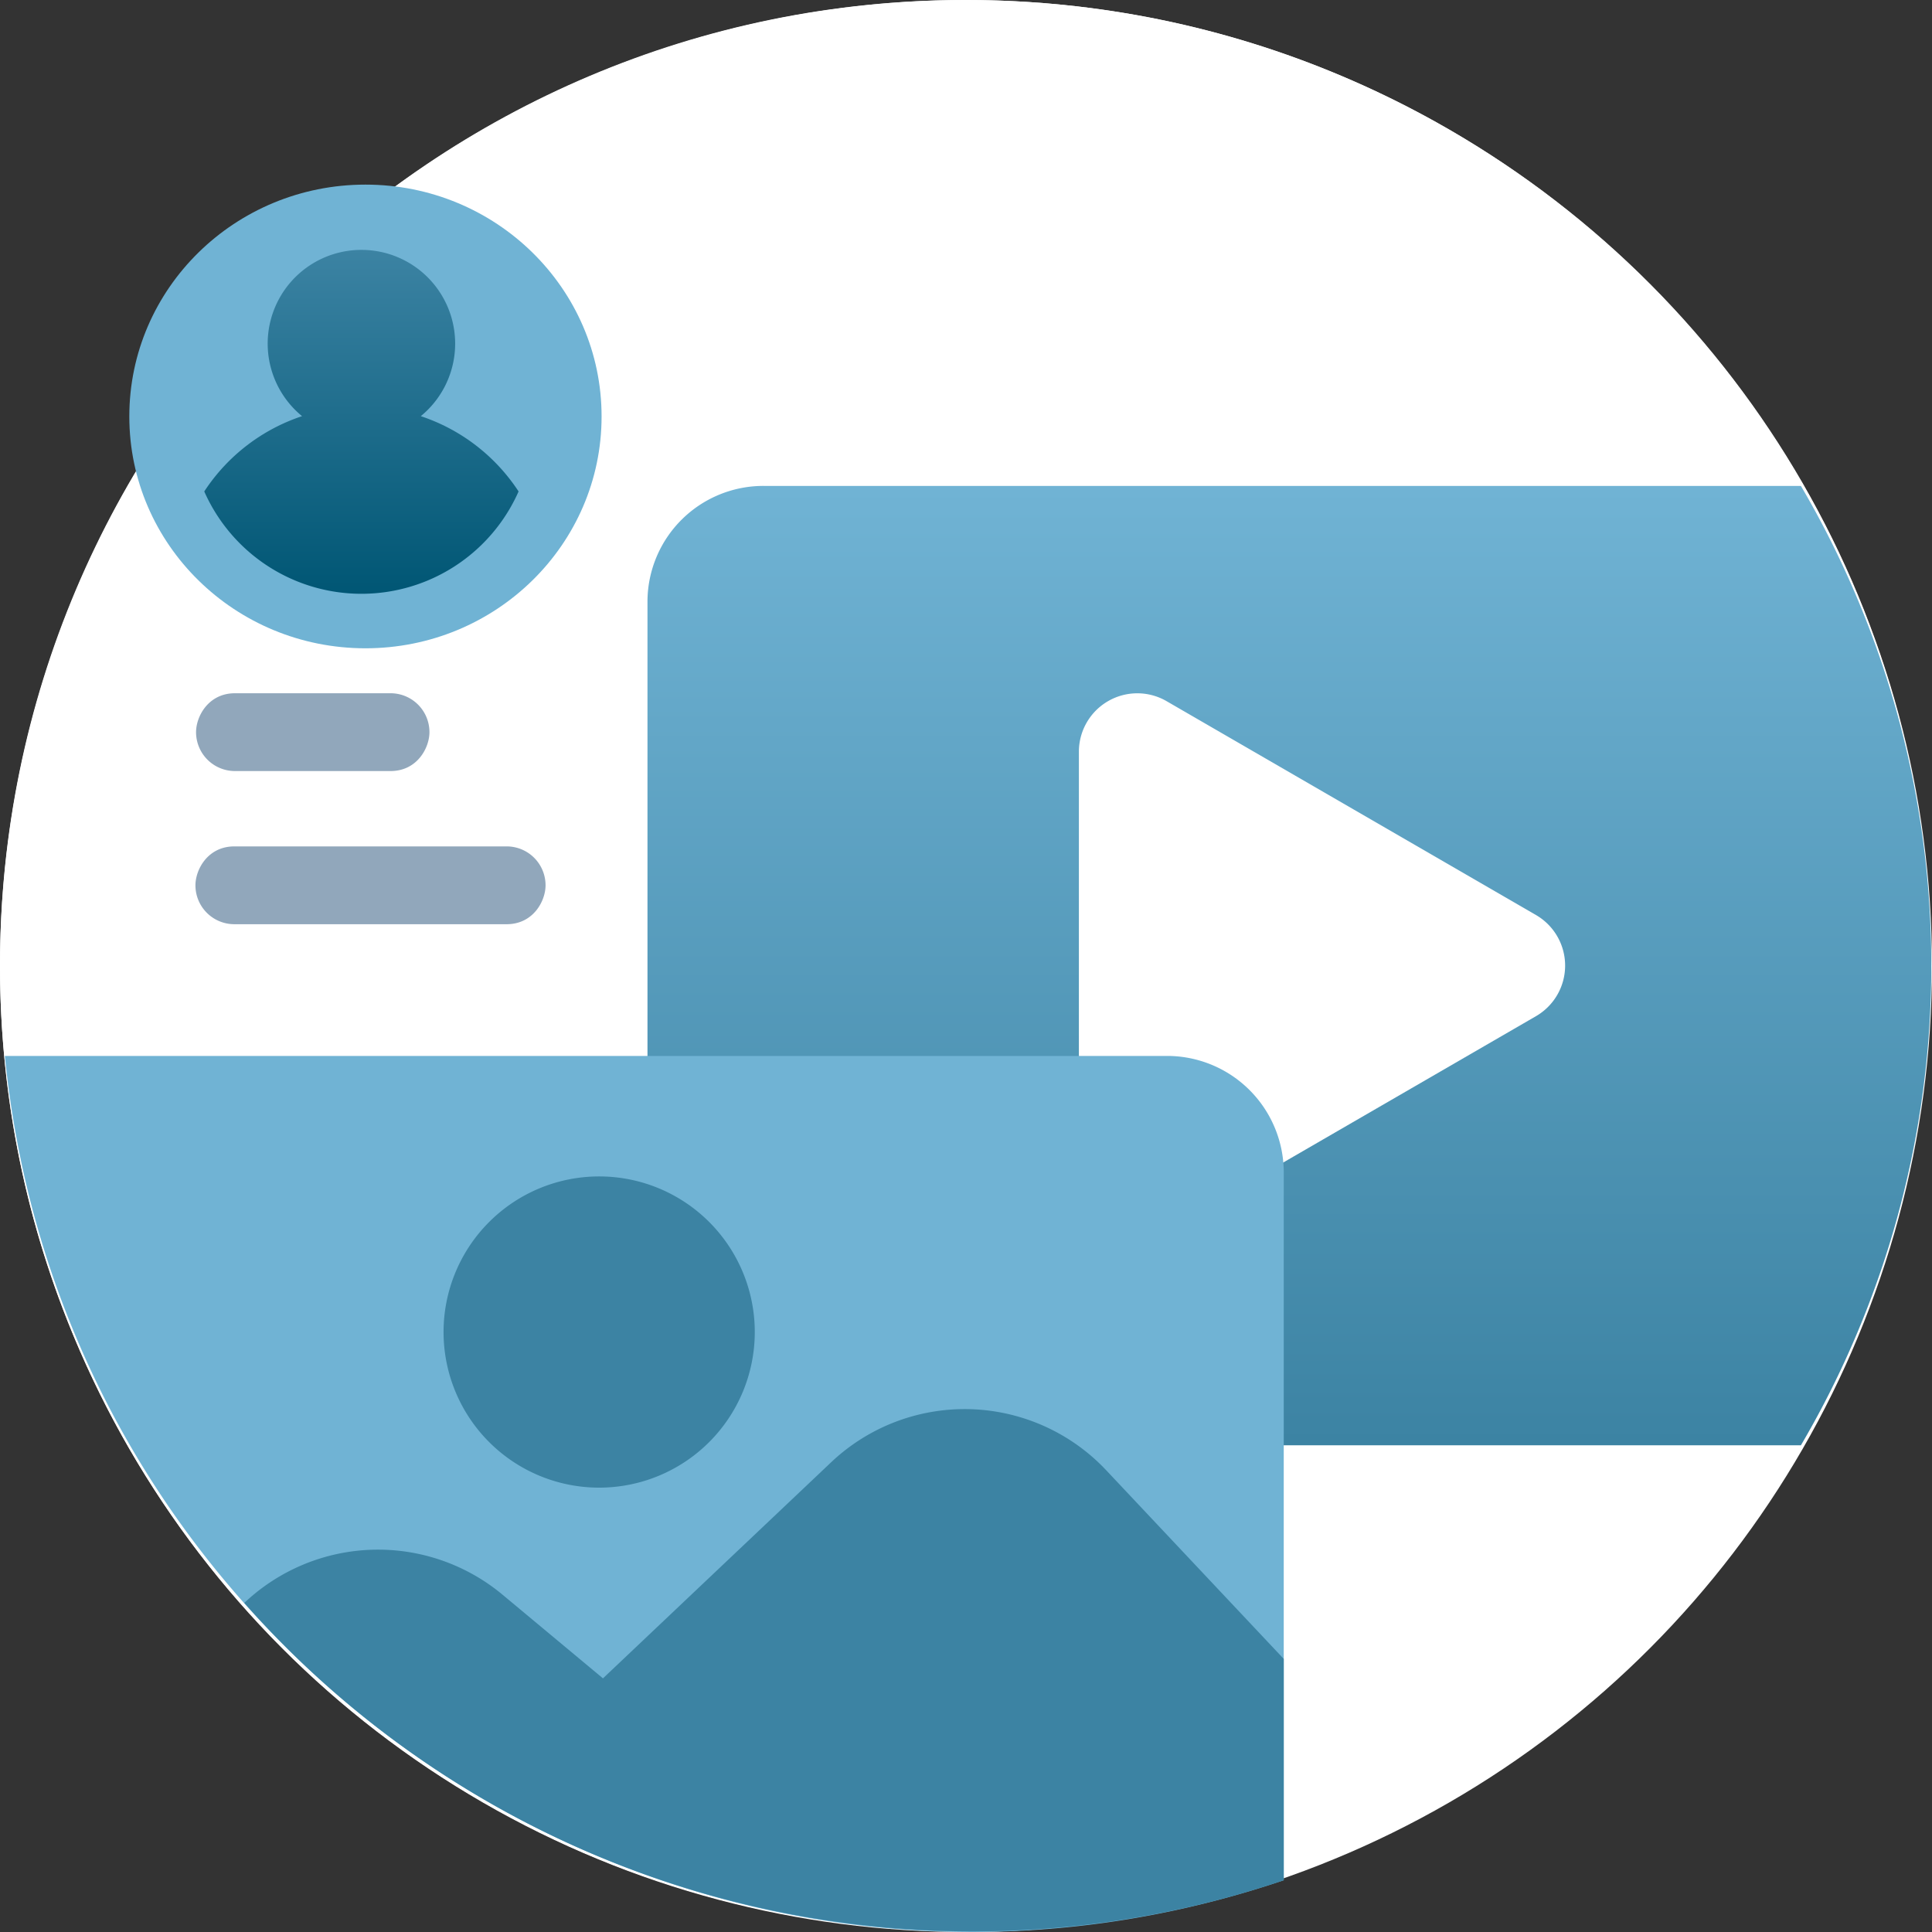
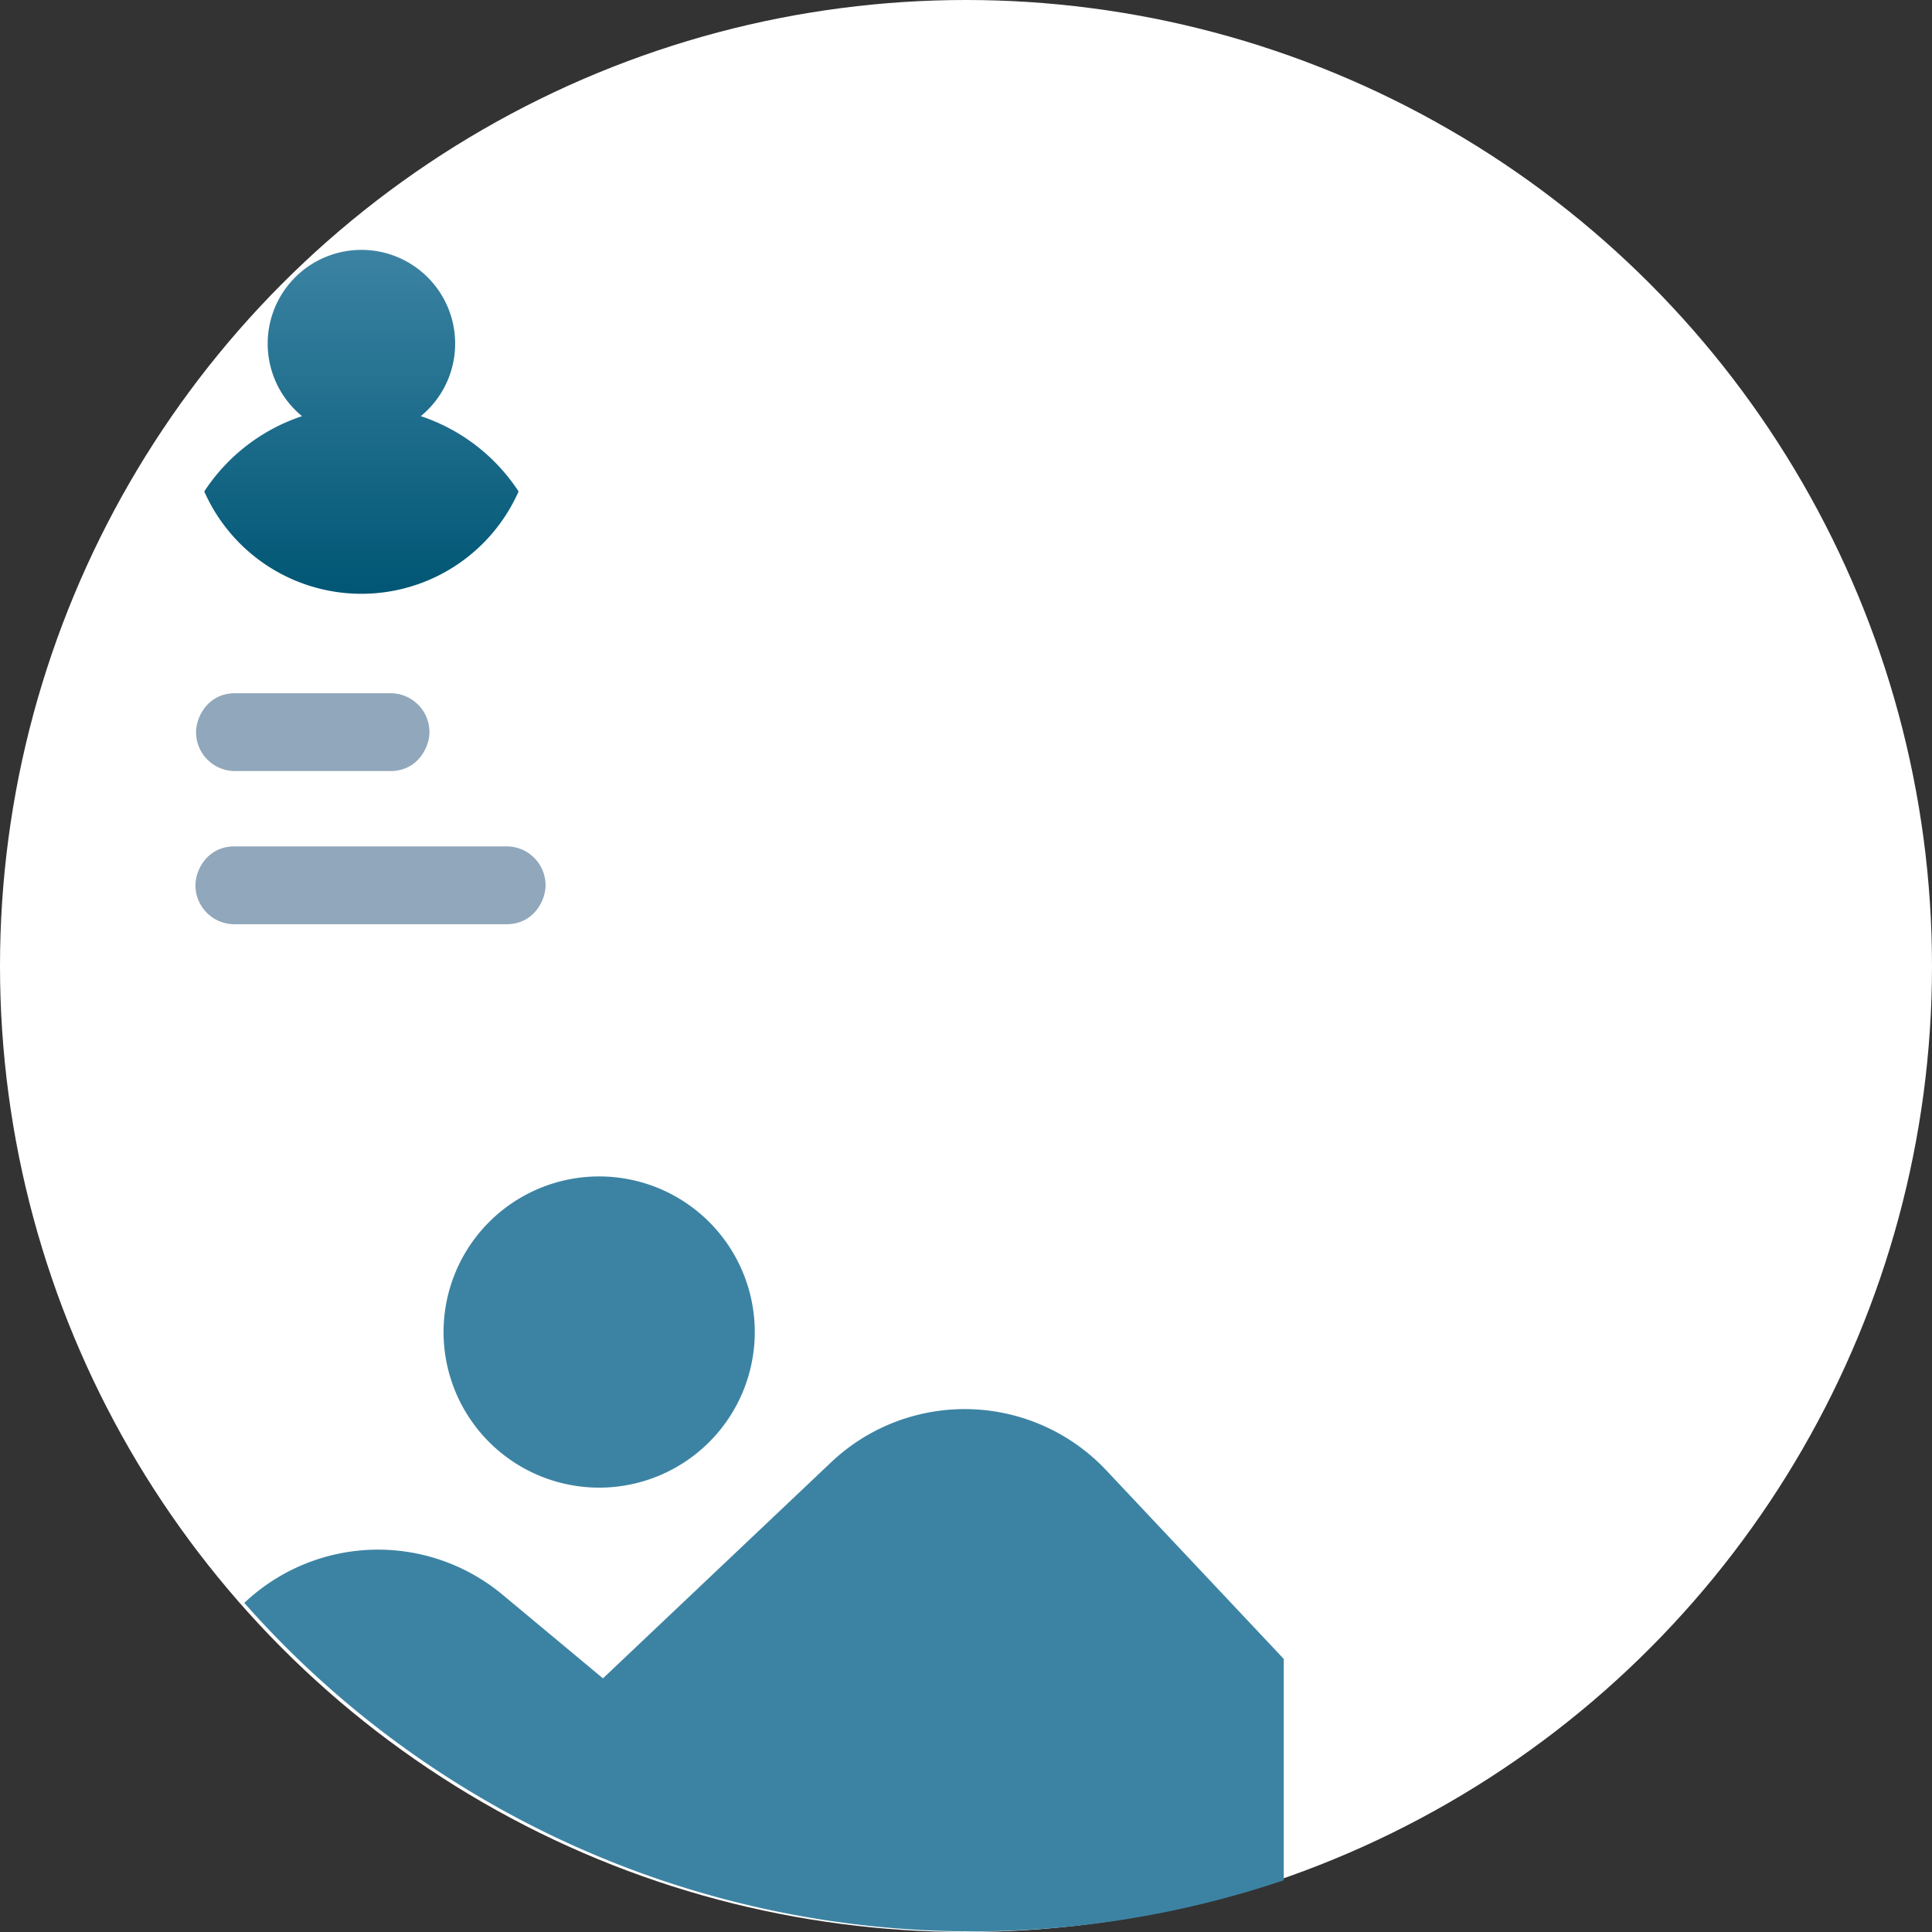
<svg xmlns="http://www.w3.org/2000/svg" width="450" height="450" viewBox="0 0 450 450">
  <rect x="0" y="0" width="450" height="450" fill="#333333" stroke="none" />
  <defs>
    <linearGradient id="linear-gradient" x1="0.5" x2="0.5" y2="1" gradientUnits="objectBoundingBox">
      <stop offset="0" stop-color="#70b3d4" />
      <stop offset="1" stop-color="#3c83a3" />
    </linearGradient>
    <linearGradient id="linear-gradient-2" x1="0.5" x2="0.5" y2="1" gradientUnits="objectBoundingBox">
      <stop offset="0" stop-color="#3c83a3" />
      <stop offset="1" stop-color="#005674" />
    </linearGradient>
  </defs>
  <g id="Gruppe_24147" data-name="Gruppe 24147" transform="translate(-710.879 -1295)">
    <g id="Gruppe_24145" data-name="Gruppe 24145" transform="translate(17392.879 -6897)">
      <circle id="Ellipse_1533" data-name="Ellipse 1533" cx="225" cy="225" r="225" transform="translate(-16682 8192)" fill="#fff" />
      <g id="Gruppe_20104" data-name="Gruppe 20104" transform="translate(1038.047 -1017.275)">
-         <path id="Pfad_16848" data-name="Pfad 16848" d="M453.82,228.909c0,124.213-100.7,224.909-224.91,224.909S4,353.122,4,228.909,104.7,4,228.91,4,453.82,104.7,453.82,228.909" transform="translate(-17724.047 9205.274)" fill="#fff" />
-         <path id="Pfad_16852" data-name="Pfad 16852" d="M306.656,252.458H65.183A27,27,0,0,1,38,225.643V55.815A27,27,0,0,1,65.183,29H306.656a220.7,220.7,0,0,1,0,223.458" transform="translate(-17607.236 9293.454)" fill="url(#linear-gradient)" />
        <path id="Pfad_16853" data-name="Pfad 16853" d="M166.466,115.214,80.387,165.049A13.609,13.609,0,0,1,60,153.269V53.6A13.607,13.607,0,0,1,80.387,41.82l86.079,49.835a13.615,13.615,0,0,1,0,23.558" transform="translate(-17528.752 9330.748)" fill="#fff" />
-         <path id="Pfad_16857" data-name="Pfad 16857" d="M302.128,86.183V251C164,297.778,18.566,203.055,4.25,59h270.7a27.181,27.181,0,0,1,27.183,27.183" transform="translate(-17723.166 9396.222)" fill="#70b3d4" />
        <path id="Pfad_16859" data-name="Pfad 16859" d="M258.668,135.341V186.9a226.357,226.357,0,0,1-242.108-64.6,45.312,45.312,0,0,1,60.165-1.9L100.1,139.872l53.1-50.288a45.261,45.261,0,0,1,64.151,1.857Z" transform="translate(-17679.705 9460.324)" fill="#3c83a3" />
        <path id="Pfad_16860" data-name="Pfad 16860" d="M99.487,101.244a36.244,36.244,0,1,0-36.244,36.244,36.245,36.245,0,0,0,36.244-36.244" transform="translate(-17643.732 9418.288)" fill="#3c83a3" />
        <path id="Pfad_16861" data-name="Pfad 16861" d="M103.3,31.122H67.061A9.058,9.058,0,0,1,58,22.061C58,18.409,60.854,13,67.061,13H103.3a9.058,9.058,0,0,1,9.061,9.061c0,3.652-2.854,9.061-9.061,9.061" transform="translate(-17732.381 9357.746)" fill="#91a7bb" />
        <path id="Pfad_16862" data-name="Pfad 16862" d="M130.487,39.122H67.061A9.058,9.058,0,0,1,58,30.061C58,26.409,60.854,21,67.061,21h63.426a9.058,9.058,0,0,1,9.061,9.061c0,3.652-2.854,9.061-9.061,9.061" transform="translate(-17732.525 9385.418)" fill="#91a7bb" />
      </g>
    </g>
    <g id="Gruppe_24146" data-name="Gruppe 24146" transform="translate(-585 -68)">
-       <ellipse id="Ellipse_2670" data-name="Ellipse 2670" cx="55" cy="54" rx="55" ry="54" transform="translate(1325.999 1406)" fill="#70b3d4" />
      <path id="Pfad_22917" data-name="Pfad 22917" d="M132.373,45.725a21.832,21.832,0,1,0-27.654,0A43.665,43.665,0,0,0,81.94,63.264a40.026,40.026,0,0,0,73.211,0A43.665,43.665,0,0,0,132.373,45.725Z" transform="translate(1261.515 1414.205)" fill="url(#linear-gradient-2)" />
    </g>
  </g>
</svg>